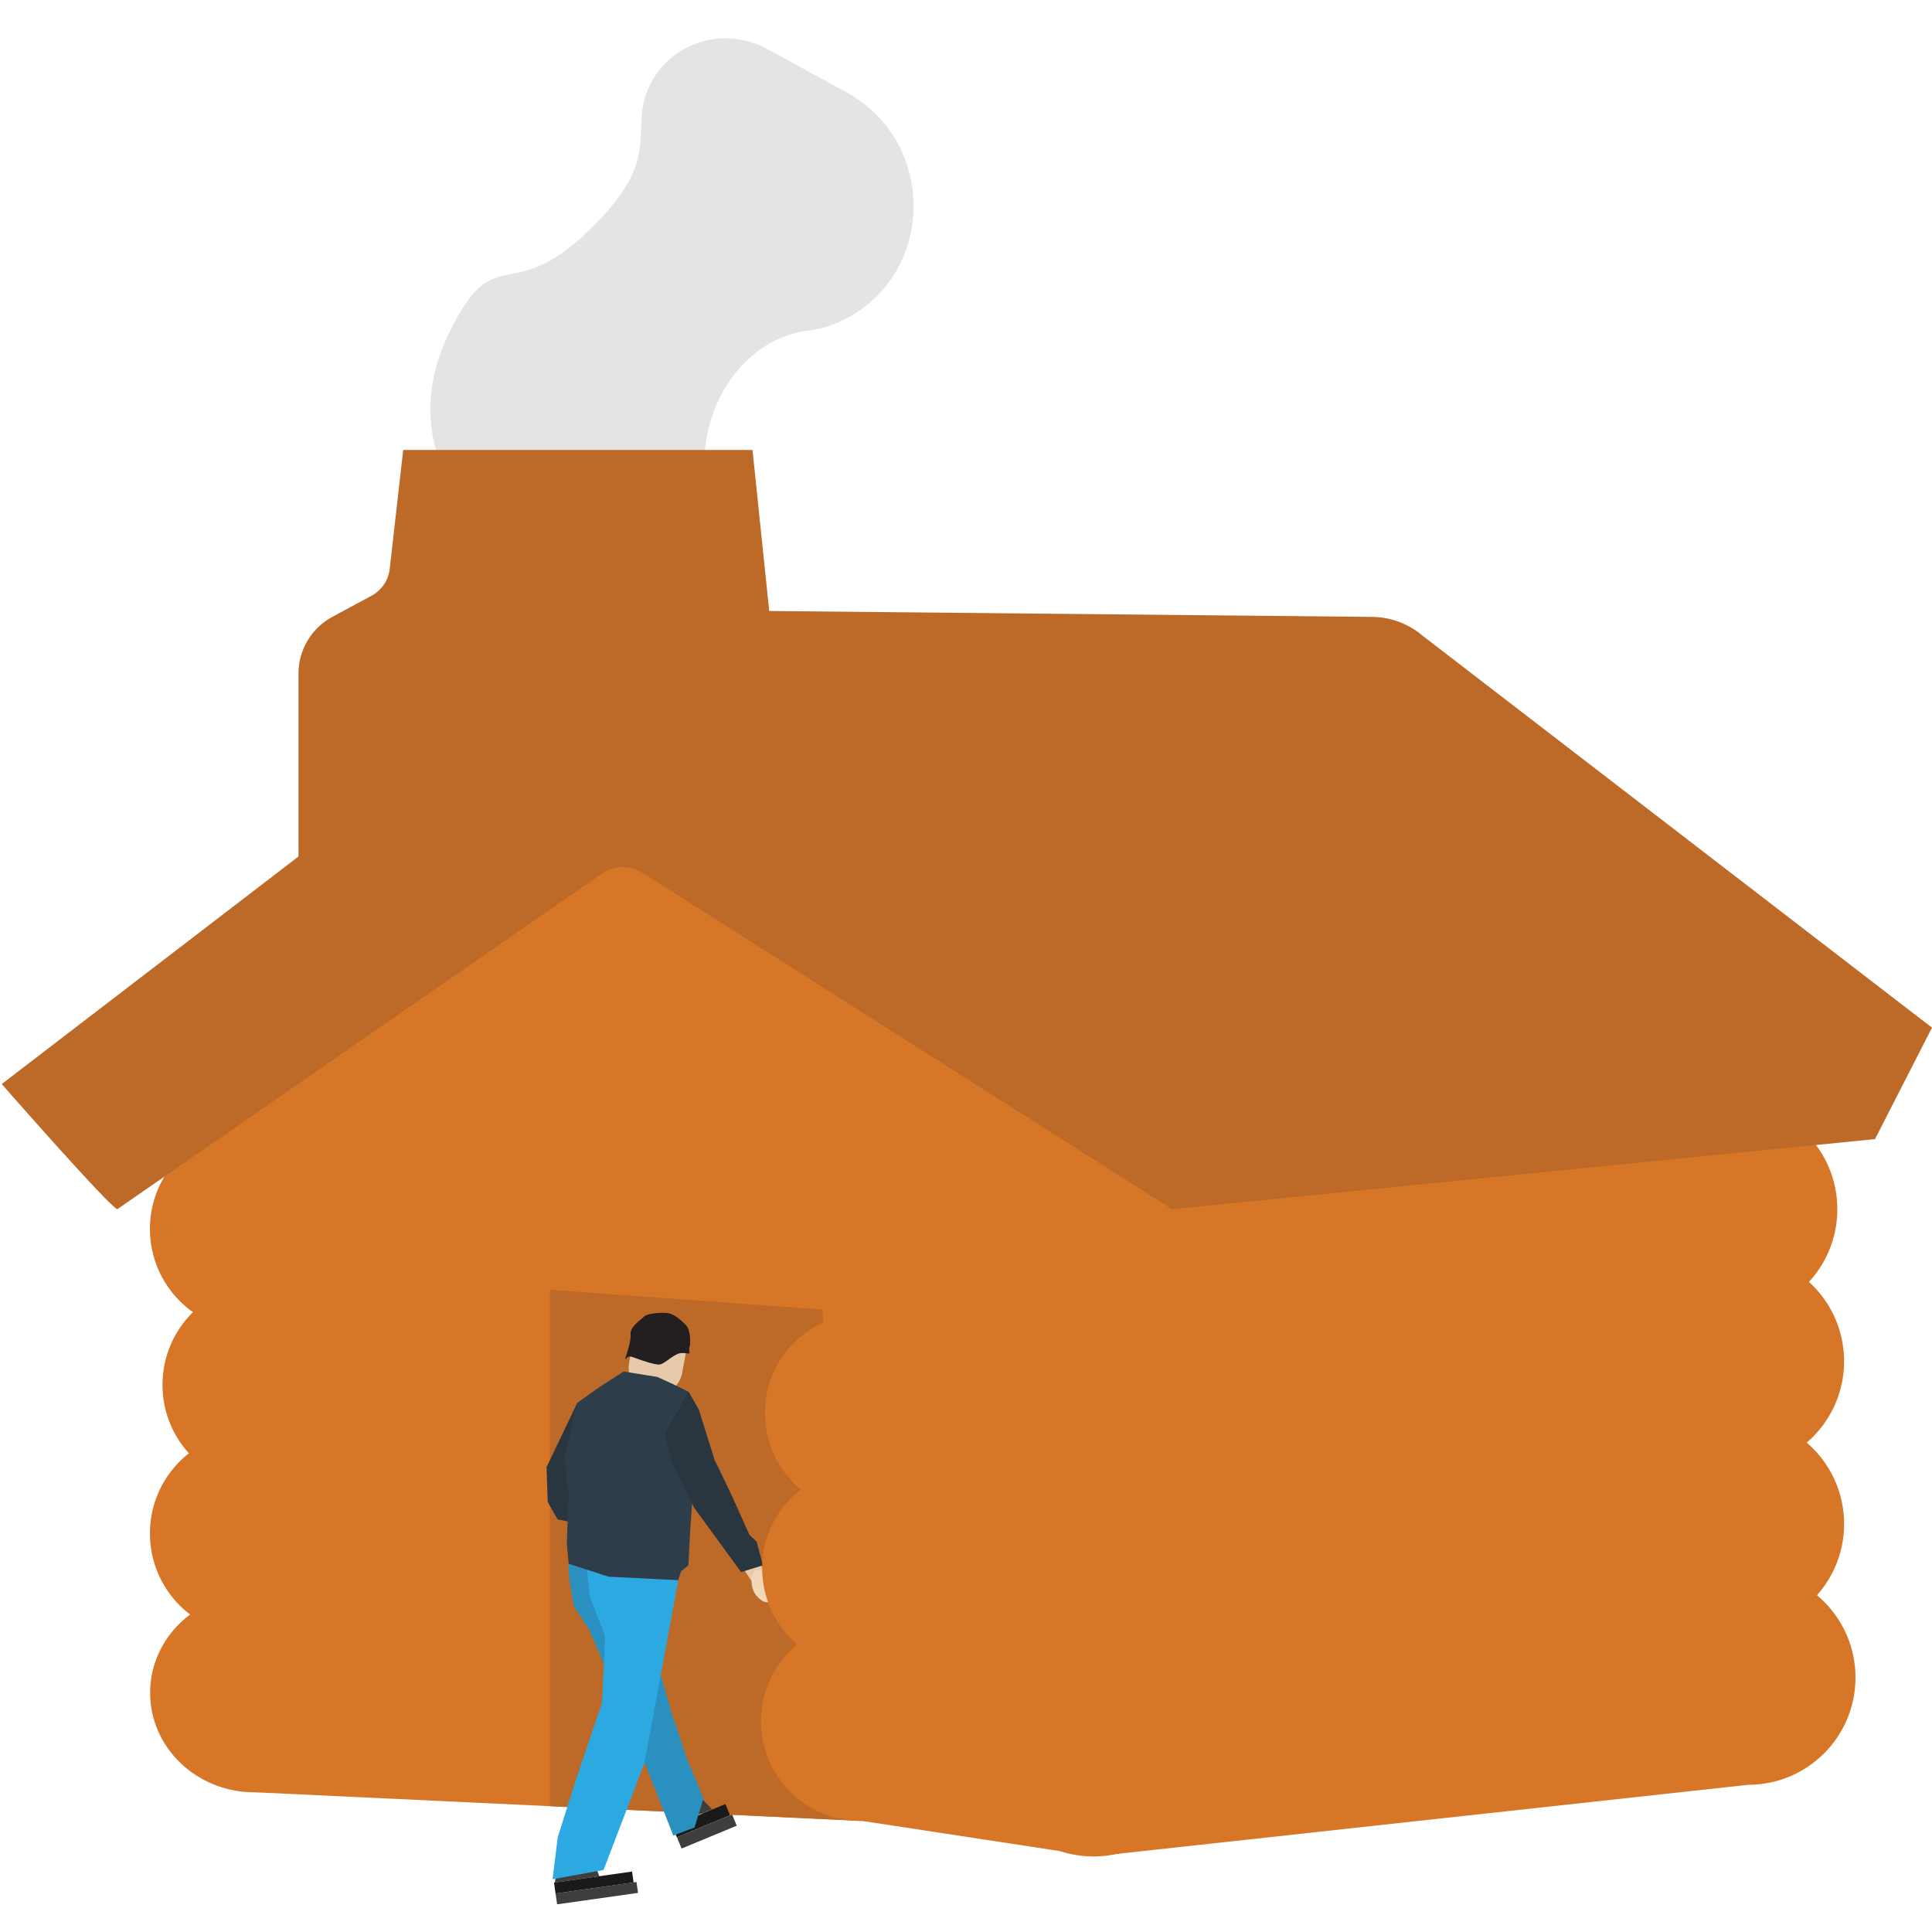
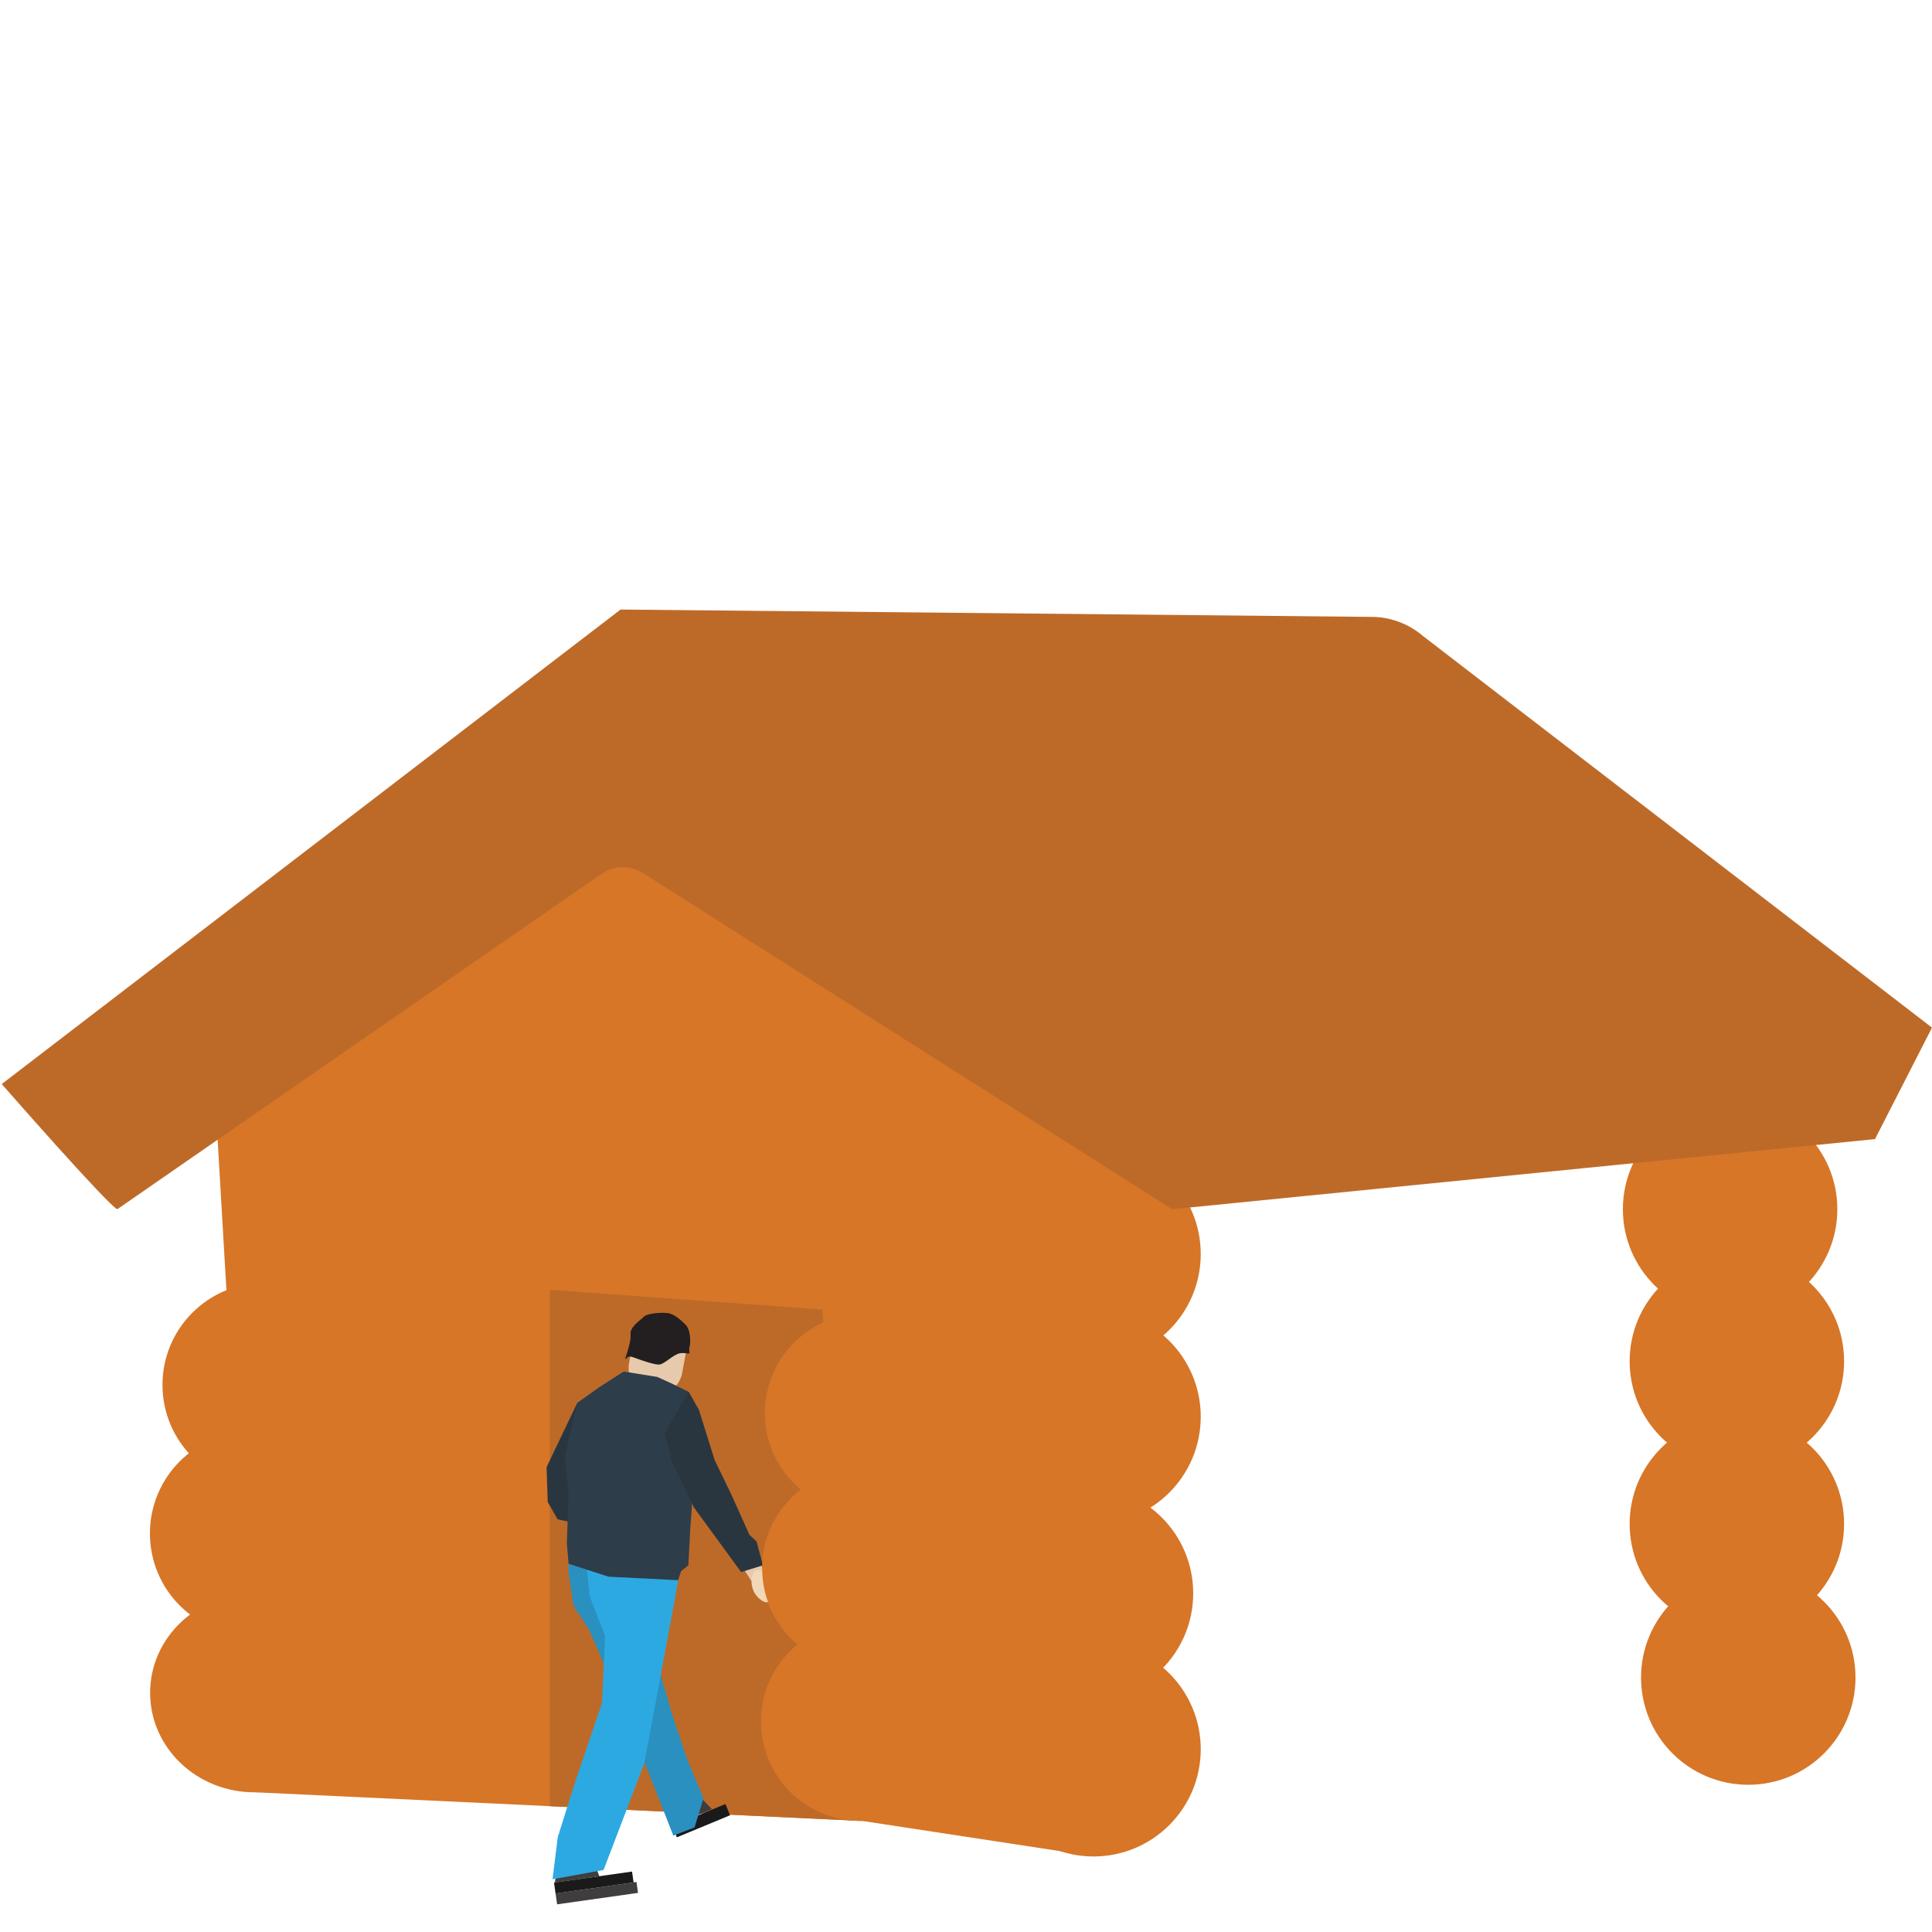
<svg xmlns="http://www.w3.org/2000/svg" id="Layer_1" x="0px" y="0px" viewBox="0 0 1000 1000" style="enable-background:new 0 0 1000 1000;" xml:space="preserve">
  <style type="text/css">	.st0{fill:#E4E4E4;}	.st1{fill:#BD6A29;}	.st2{fill:#D77627;}	.st3{fill:#E7CAAC;}	.st4{fill:#231F20;}	.st5{fill:#3F3D3D;}	.st6{fill:#1A1A1A;}	.st7{fill:#293640;}	.st8{fill:#2990C0;}	.st9{fill:#2CA9E1;}	.st10{fill:#2E3D4A;}	.st11{fill:#F2D7B8;}</style>
-   <path class="st0" d="M437.8,47.6c48.5,26.3,46.3,97.5-4.3,119.4c-4.9,2.1-9.7,3.5-14.5,4c-37.9,4.2-63.3,48.3-51.6,90.3 s-126.9,0-126.9,0s-33.6-35.7-8.4-88.2s31.5-10.5,77.7-58.8c31.8-33.2,16.8-45.6,25.2-67.1c9.5-24.4,38.7-34.5,61.8-22L437.8,47.6z" />
-   <path class="st1" d="M154.5,458.3V348.5c0-12.1,6.7-23.3,17.3-29.1l20.6-11.1c5.1-2.8,8.6-7.9,9.3-13.7l7-61.7h180.8l11.7,112.7 L154.5,458.3z" />
  <polygon class="st2" points="446.2,942.5 566.8,960.9 571.8,667.6 583.9,604.4 499.7,543.7 313.1,432.3 111.5,570.4 132.4,927.7 " />
  <polygon class="st1" points="425.7,677.8 284.6,667.6 284.6,934.9 445.4,942.5 " />
  <g>
    <circle class="st2" cx="566" cy="905.4" r="55.5" />
    <circle class="st2" cx="562.1" cy="824.7" r="55.5" />
    <circle class="st2" cx="566" cy="733.3" r="55.5" />
    <circle class="st2" cx="566" cy="649.1" r="55.5" />
  </g>
  <g>
    <circle class="st2" cx="445.4" cy="891" r="51.5" />
    <circle class="st2" cx="446" cy="811.8" r="51.5" />
    <circle class="st2" cx="447.4" cy="731.4" r="51.5" />
  </g>
  <g>
    <circle class="st2" cx="904.9" cy="868.3" r="55.5" />
    <circle class="st2" cx="899" cy="788.8" r="55.5" />
    <circle class="st2" cx="899" cy="704.6" r="55.5" />
    <circle class="st2" cx="895.5" cy="625.9" r="55.5" />
  </g>
  <g>
    <ellipse class="st2" cx="131.7" cy="876.2" rx="54" ry="51.5" />
    <circle class="st2" cx="130.4" cy="793.7" r="52.8" />
    <circle class="st2" cx="136.9" cy="716.8" r="52.8" />
-     <circle class="st2" cx="130.4" cy="636.1" r="52.8" />
  </g>
-   <polygon class="st2" points="566,960.9 904.9,923.8 895.5,613.6 885.6,576.2 572.2,599.7 " />
  <path class="st1" d="M60.7,625.9c-5-2.2-59.8-64.8-59.8-64.8l320.3-245.6l388.3,3.8c9.8-0.1,19.4,3.4,26.9,9.8L1000,531.9 l-29.5,57.7l-363.8,36.3l-273.9-174c-6.6-4.2-15-4-21.4,0.4L60.7,625.9z" />
  <g>
    <path class="st3" d="M336.8,721.8L336.8,721.8c-7.6-1.4-12.6-8.7-11.2-16.3l2.6-14.1c1.4-7.6,8.7-12.6,16.3-11.2h0  c7.6,1.4,12.6,8.7,11.2,16.3l-2.6,14.1C351.7,718.2,344.4,723.2,336.8,721.8z" />
    <path class="st4" d="M323.6,703.2c-0.1,0.2,0.2,0.3,0.3,0.2c1.5-1.8,2.4-1.4,4.9-0.5c2.9,1.1,9.9,3.5,12.3,3.4  c2.4-0.1,5.5-3.5,9.2-5.3c3.7-1.8,7.1,0.8,6.6-1.3s0.2-2.6,0.3-4.1c0.1-1.5,0.3-7.3-2.4-10c-2.7-2.6-6-5.7-9.6-6  s-10.3,0.2-11.9,1.9c-1.6,1.7-7.5,5.3-6.9,9.3C326.7,693.9,324.5,700.6,323.6,703.2z" />
    <g>
      <g id="Group_1665_3_">
        <path id="Path_595_3_" class="st5" d="M287.2,974.4l23-3.3l-7.1-18.8l-12.8,2.2L287.2,974.4z" />
        <rect id="Rectangle_1820_3_" x="287.4" y="971.5" transform="matrix(0.99 -0.14 0.14 0.99 -133.779 52.879)" class="st6" width="40.8" height="5.7" />
        <rect id="Rectangle_1821_3_" x="288.2" y="977" transform="matrix(0.99 -0.14 0.14 0.99 -134.539 53.154)" class="st5" width="42.3" height="5.7" />
      </g>
      <g id="Group_1665_2_">
        <path id="Path_595_2_" class="st5" d="M347.7,945l20.8-8.6l-16.3-16.7l-8.6,4L347.7,945z" />
        <rect id="Rectangle_1820_2_" x="347.8" y="939.1" transform="matrix(0.924 -0.383 0.383 0.924 -333.112 210.655)" class="st6" width="29.8" height="6.3" />
-         <rect id="Rectangle_1821_2_" x="350.2" y="944.7" transform="matrix(0.924 -0.383 0.383 0.924 -335.03 212.205)" class="st5" width="30.9" height="6.3" />
      </g>
      <polygon class="st3" points="383.2,809.4 389.9,819.8 396.4,816.6 392.2,805.1   " />
      <path class="st7" d="M298.8,726.1l-15.9,33.3l0.6,18l5.1,9l12.6,2.7l0.9-15.1c0,0,0.6-32.2,1.2-34.4   C303.9,737.4,298.8,726.1,298.8,726.1z" />
      <polygon class="st8" points="364.1,930.8 359.5,945.9 348.5,950.1 336,918.2 310.6,856.5 304.8,843.3 296.9,831.2 294.3,814.4    294.3,809.4 303.5,809.4 328.1,818.1 347.4,885.8 355.7,910.7   " />
      <path class="st9" d="M312.4,967.9c0,0,20.6-53.8,21-55c0.4-1.2,17.7-95,17.7-95l-34.4-6.3l-13.2-2.2l1.8,17.1l7.9,20.2l-1.6,34.7   l-13.7,40.4l-9.2,29.1l-2.7,21.8L312.4,967.9z" />
      <polygon class="st10" points="294.3,809.4 293.4,798.7 294.3,773.1 292.4,753.9 298.8,726.1 310.5,717.8 322.8,709.9 340.2,712.7    348.1,716.3 356.4,720.4 361.8,729.9 357.3,791 356.3,810.2 352.5,813.3 351,817.9 315,816.1   " />
      <polygon class="st7" points="383.6,813.7 359.2,780.3 347.8,756.7 344,742.1 356.4,720.4 361.8,729.9 369.9,755.7 378.6,773.7    387.9,794.4 391.6,797.9 394.9,810.2   " />
      <path id="Path_585_2_" class="st11" d="M391.3,812.9c-2.6,1.1-3.2,7.3-0.8,11.5c1.8,3.2,5.5,5.6,7,4.8c2-1.1,0-5.8,2.1-6.9   c1.3-0.7,2.3-0.8,2.5-1.1C402.7,820.7,395.1,811.3,391.3,812.9z" />
    </g>
  </g>
  <circle class="st2" cx="446" cy="811.8" r="51.5" />
</svg>